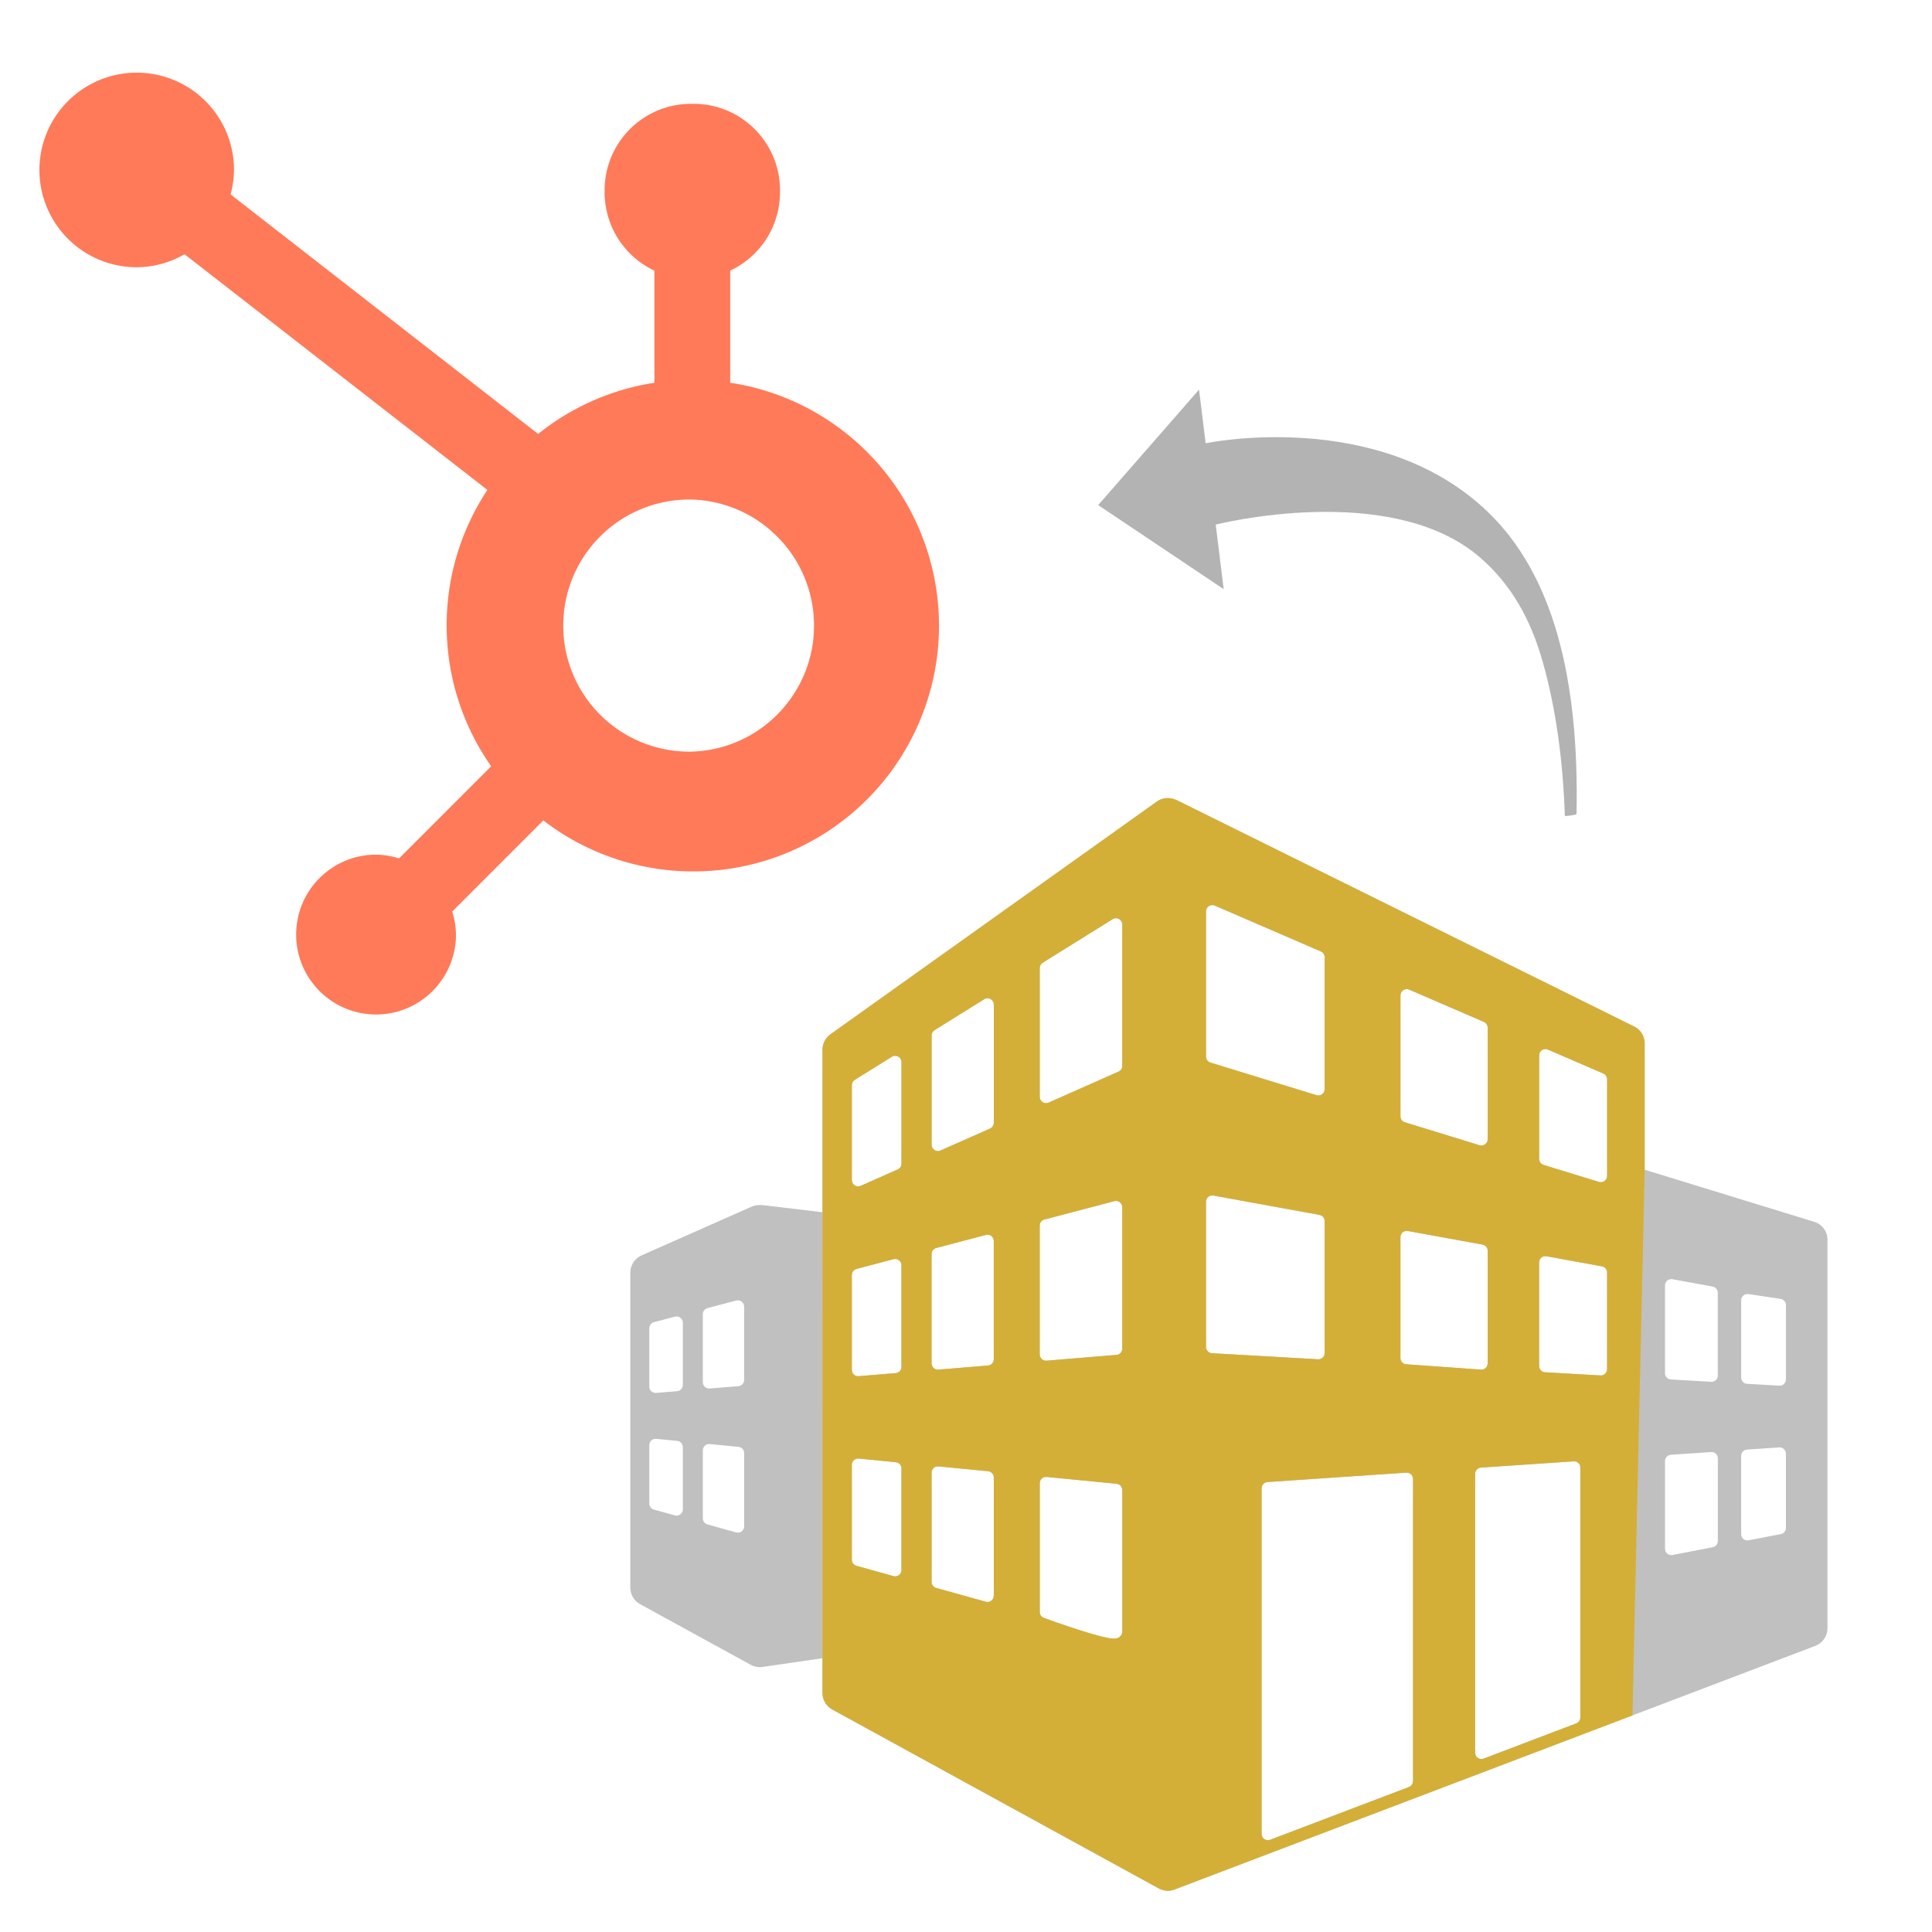
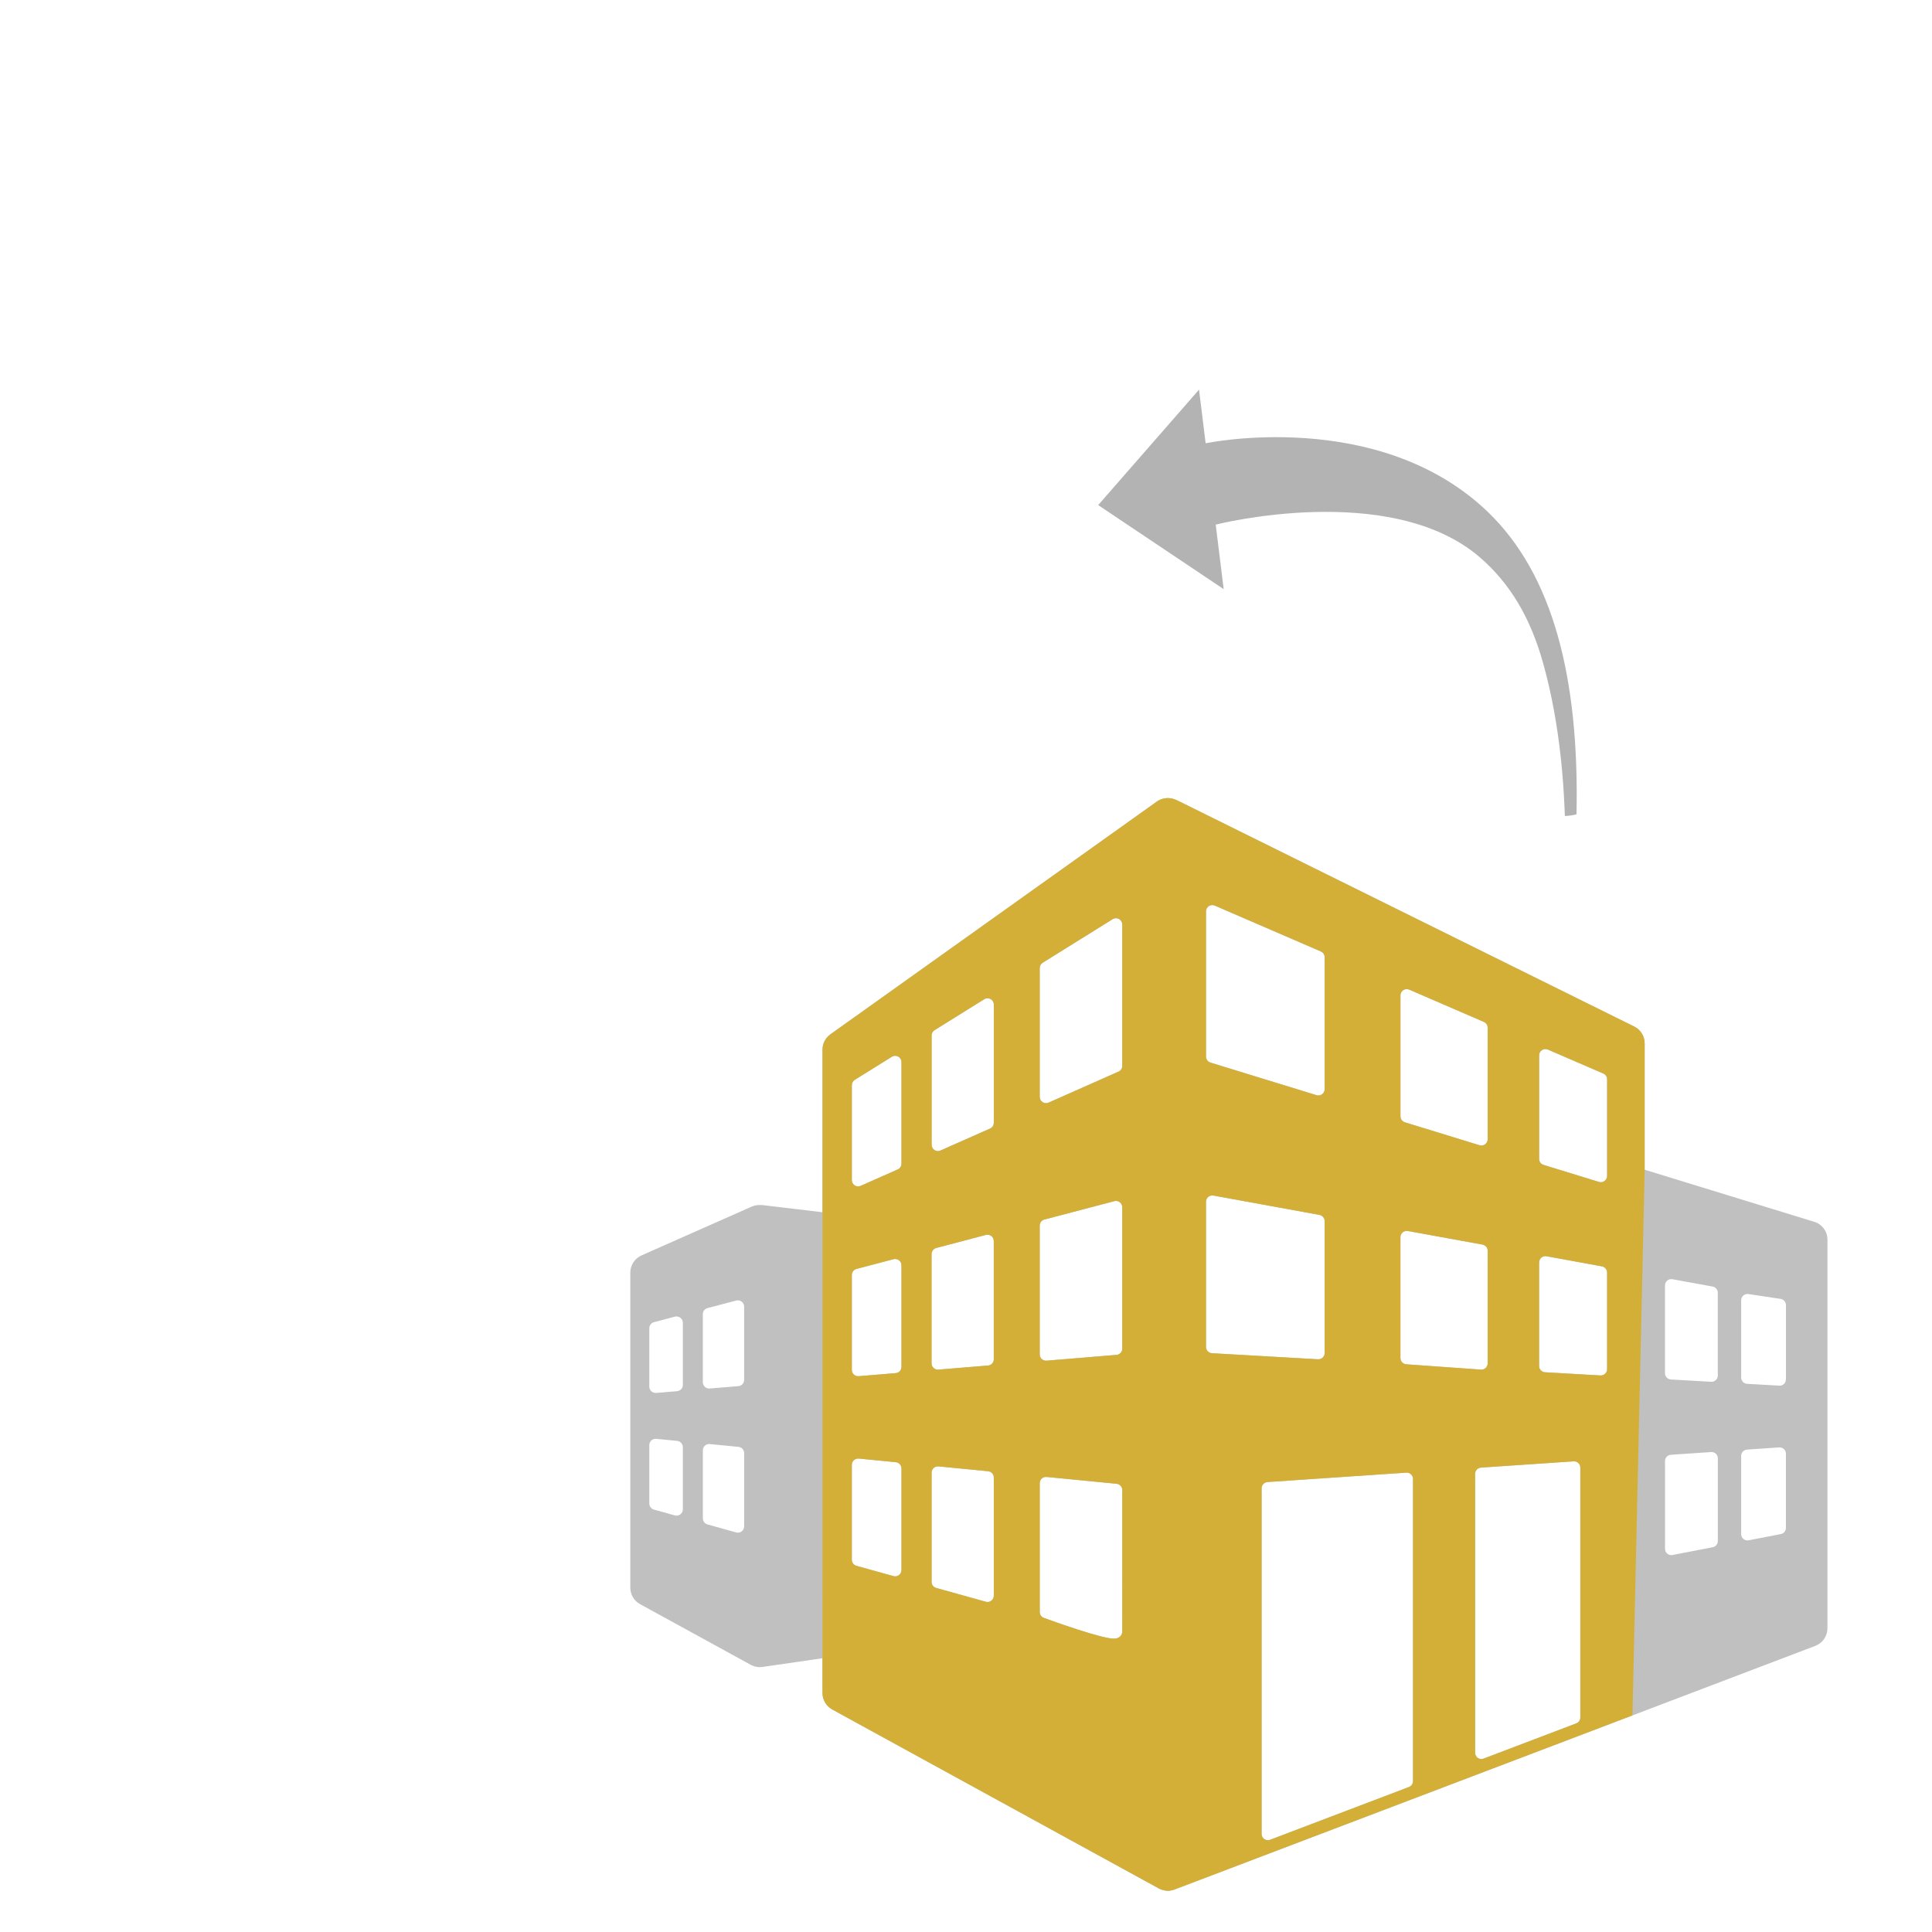
<svg xmlns="http://www.w3.org/2000/svg" xmlns:ns1="http://www.inkscape.org/namespaces/inkscape" xmlns:ns2="http://sodipodi.sourceforge.net/DTD/sodipodi-0.dtd" width="200" height="200" viewBox="0 0 52.917 52.917" version="1.1" id="svg8" ns1:version="1.2.2 (b0a8486541, 2022-12-01)" ns2:docname="icons-hubspot-agency.svg">
  <defs id="defs2" />
  <ns2:namedview id="base" pagecolor="#ffffff" bordercolor="#666666" borderopacity="1.0" ns1:pageopacity="0.0" ns1:pageshadow="2" ns1:zoom="2.8" ns1:cx="81.964286" ns1:cy="81.071429" ns1:document-units="mm" ns1:current-layer="layer1" ns1:document-rotation="0" showgrid="false" units="px" ns1:window-width="1769" ns1:window-height="703" ns1:window-x="87" ns1:window-y="162" ns1:window-maximized="0" ns1:showpageshadow="2" ns1:pagecheckerboard="0" ns1:deskcolor="#d1d1d1" />
  <g ns1:label="Calque 1" ns1:groupmode="layer" id="layer1" style="display:inline">
-     <path d="M 20,10.484 V 7.412 a 2.366,2.366 0 0 0 1.364,-2.132 v -0.07 c 0,-1.307 -1.059,-2.366 -2.366,-2.366 h -0.071 c -1.307,0 -2.366,1.059 -2.366,2.366 v 0.07 a 2.366,2.366 0 0 0 1.364,2.132 V 10.484 A 6.699,6.699 0 0 0 14.74,11.886 L 6.315,5.324 c 0.06,-0.217 0.091,-0.44 0.095,-0.664 A 2.665,2.665 0 1 0 3.742,7.32 2.636,2.636 0 0 0 5.054,6.963 l 8.296,6.456 c -1.525,2.304 -1.484,5.307 0.103,7.569 l -2.523,2.524 c -0.204,-0.065 -0.416,-0.1 -0.631,-0.103 -1.208,0.001 -2.187,0.981 -2.187,2.189 3.179e-4,1.208 0.98,2.188 2.188,2.188 1.208,3.17e-4 2.188,-0.979 2.189,-2.187 a 2.16,2.16 0 0 0 -0.103,-0.631 l 2.496,-2.497 c 2.23,1.717 5.294,1.865 7.679,0.371 2.385,-1.494 3.589,-4.315 3.018,-7.071 -0.572,-2.756 -2.798,-4.866 -5.581,-5.288 m -1.035,10.104 a 3.453,3.453 0 1 1 0,-6.904 c 1.858,0.065 3.332,1.59 3.333,3.45 0.001,1.859 -1.471,3.386 -3.329,3.453" fill="#ff7a59" id="path861" style="stroke-width:0.104" />
    <g style="fill:#c0c0c0;fill-opacity:1" id="g1131" transform="matrix(0.057,0,0,0.057,17.264,20.429)">
      <g id="g1120" style="fill-opacity:1;fill:#c0c0c0">
        <path d="M 568.891,228.697 487.41,203.666 v -60.698 c 0,-3.452 -1.946,-6.597 -5.043,-8.115 L 262.328,25.965 c -0.024,-0.012 -0.073,-0.012 -0.171,-0.012 -0.416,-0.221 -2.056,-0.979 -4.443,-0.845 -2.485,0.135 -4.296,1.334 -4.639,1.604 v 0 L 96.146,138.61 c -2.387,1.701 -3.807,4.443 -3.807,7.369 v 78.128 L 63.183,220.63 c -0.012,0 -0.098,0.012 -0.257,0.037 -0.379,-0.025 -1.261,-0.062 -2.093,0.049 -1.053,0.135 -1.958,0.478 -2.301,0.612 -0.049,0.012 -0.085,0.024 -0.085,0.024 L 5.386,244.854 C 2.106,246.298 0,249.554 0,253.128 v 151.371 c 0,3.317 1.812,6.365 4.7,7.932 l 53.183,29.156 c 0,0 1.396,0.808 3.072,1.016 1.494,0.195 2.583,0 2.583,0 l 28.788,-4.187 V 455.1 c 0,3.317 1.812,6.353 4.7,7.943 l 156.905,85.986 c 0,0 1.75,1.016 4.039,1.126 1.75,0.086 3.464,-0.551 3.464,-0.551 v -0.049 c 0.024,0 0.049,0 0.049,0 l 220.051,-83.66 87.883,-33.416 c 3.513,-1.334 5.839,-4.699 5.839,-8.457 v -186.66 c 0.036,-3.989 -2.559,-7.503 -6.365,-8.665 z M 25.251,366.874 c 0,0.942 -0.441,1.836 -1.2,2.398 -0.539,0.404 -1.175,0.624 -1.824,0.624 -0.27,0 -0.539,-0.036 -0.808,-0.109 l -10.073,-2.804 c -1.31,-0.367 -2.215,-1.554 -2.215,-2.913 v -28.078 c 0,-0.845 0.355,-1.665 0.991,-2.24 0.625,-0.575 1.469,-0.845 2.313,-0.759 l 10.073,0.979 c 1.542,0.159 2.729,1.444 2.729,2.999 v 29.902 h 0.014 z m 0,-59.793 c 0,1.579 -1.212,2.877 -2.779,3.011 l -10.073,0.833 c -0.074,0 -0.159,0 -0.245,0 -0.747,0 -1.481,-0.27 -2.044,-0.783 -0.624,-0.576 -0.979,-1.371 -0.979,-2.229 v -28.078 c 0,-1.371 0.93,-2.57 2.252,-2.913 l 10.074,-2.656 c 0.906,-0.232 1.86,-0.037 2.607,0.539 0.747,0.563 1.175,1.444 1.175,2.375 v 29.902 h 0.012 z m 29.45,67.981 c 0,0.942 -0.44,1.823 -1.188,2.398 -0.539,0.404 -1.175,0.612 -1.824,0.612 -0.269,0 -0.539,-0.037 -0.808,-0.11 l -13.807,-3.843 c -1.31,-0.355 -2.215,-1.555 -2.215,-2.901 V 338.5 c 0,-0.844 0.354,-1.664 0.991,-2.239 0.624,-0.575 1.469,-0.845 2.326,-0.759 l 13.807,1.346 c 1.555,0.147 2.729,1.444 2.729,2.999 v 35.215 z m 0,-70.405 c 0,1.567 -1.212,2.877 -2.766,3.012 l -13.819,1.138 c -0.085,0 -0.159,0 -0.245,0 -0.759,0 -1.493,-0.281 -2.044,-0.795 -0.625,-0.575 -0.979,-1.371 -0.979,-2.228 v -32.705 c 0,-1.371 0.931,-2.57 2.252,-2.925 l 13.819,-3.623 c 0.906,-0.245 1.86,-0.049 2.607,0.526 0.735,0.575 1.175,1.456 1.175,2.387 z m 75.582,91.385 c 0,0.942 -0.441,1.836 -1.188,2.398 -0.526,0.404 -1.175,0.624 -1.824,0.624 -0.281,0 -0.551,-0.036 -0.808,-0.11 l -17.809,-4.944 c -1.31,-0.367 -2.216,-1.555 -2.216,-2.901 V 345.49 c 0,-0.856 0.355,-1.665 0.992,-2.24 0.624,-0.575 1.469,-0.844 2.313,-0.783 l 17.809,1.751 c 1.554,0.146 2.729,1.444 2.729,2.998 v 48.826 z m 0,-97.627 c 0,1.567 -1.2,2.877 -2.766,2.999 l -17.81,1.469 c -0.073,0.013 -0.159,0.013 -0.245,0.013 -0.759,0 -1.493,-0.282 -2.044,-0.796 -0.625,-0.575 -0.979,-1.383 -0.979,-2.228 v -45.618 c 0,-1.371 0.93,-2.57 2.252,-2.913 l 17.809,-4.688 c 0.906,-0.232 1.873,-0.037 2.607,0.539 0.734,0.563 1.175,1.444 1.175,2.375 v 48.848 z m 0,-97.65 c 0,1.199 -0.698,2.289 -1.787,2.766 l -17.809,7.882 c -0.392,0.172 -0.808,0.27 -1.224,0.27 -0.575,0 -1.15,-0.171 -1.652,-0.49 -0.857,-0.563 -1.371,-1.518 -1.371,-2.534 v -45.618 c 0,-1.041 0.539,-2.008 1.42,-2.559 l 17.809,-11.089 c 0.931,-0.587 2.105,-0.612 3.06,-0.085 0.955,0.539 1.555,1.542 1.555,2.644 v 48.813 z m 44.37,207.602 c 0,0.942 -0.441,1.836 -1.188,2.399 -0.526,0.403 -1.175,0.624 -1.824,0.624 -0.269,0 -0.539,-0.037 -0.808,-0.11 l -23.856,-6.634 c -1.31,-0.355 -2.215,-1.555 -2.215,-2.901 v -52.521 c 0,-0.845 0.355,-1.665 0.991,-2.24 0.625,-0.562 1.469,-0.832 2.313,-0.759 l 23.868,2.325 c 1.542,0.159 2.717,1.444 2.717,2.999 v 56.818 z m 0,-113.624 c 0,1.579 -1.2,2.877 -2.767,3.011 l -23.855,1.971 c -0.086,0 -0.171,0.013 -0.257,0.013 -0.759,0 -1.481,-0.294 -2.044,-0.808 -0.624,-0.575 -0.979,-1.371 -0.979,-2.228 v -52.51 c 0,-1.371 0.93,-2.57 2.252,-2.913 L 170.858,235 c 0.906,-0.245 1.873,-0.049 2.607,0.526 0.747,0.575 1.175,1.456 1.175,2.387 v 56.83 z m 0,-113.623 c 0,1.2 -0.698,2.289 -1.787,2.767 L 149.01,194.45 c -0.392,0.184 -0.808,0.257 -1.224,0.257 -0.575,0 -1.15,-0.171 -1.64,-0.489 -0.856,-0.551 -1.371,-1.506 -1.371,-2.534 v -52.51 c 0,-1.041 0.539,-2.007 1.42,-2.558 l 23.855,-14.872 c 0.93,-0.587 2.105,-0.612 3.06,-0.086 0.955,0.539 1.555,1.542 1.555,2.644 v 56.818 z m 61.738,244.396 c 0,0.894 -0.343,1.75 -0.979,2.362 -1.102,1.113 -2.583,1.113 -3.097,1.113 0,0 0,0 -0.012,0 -5.949,0 -29.033,-8.311 -33.587,-9.963 -1.199,-0.429 -1.983,-1.566 -1.983,-2.84 v -61.886 c 0,-0.844 0.355,-1.664 0.979,-2.239 0.636,-0.575 1.481,-0.845 2.326,-0.759 l 33.623,3.28 c 1.542,0.159 2.729,1.456 2.729,2.998 0.001,0.662 -0.023,65.032 0.001,67.934 z m 0,-135.865 c 0,1.566 -1.211,2.877 -2.778,2.999 l -33.624,2.778 c -0.085,0 -0.171,0.013 -0.245,0.013 -0.759,0 -1.493,-0.294 -2.044,-0.809 -0.625,-0.575 -0.979,-1.37 -0.979,-2.228 v -61.885 c 0,-1.359 0.918,-2.57 2.252,-2.913 l 33.623,-8.837 c 0.906,-0.245 1.861,-0.049 2.607,0.526 0.746,0.575 1.175,1.457 1.175,2.387 v 67.968 h 0.013 z m 0,-135.875 c 0,1.199 -0.71,2.276 -1.799,2.754 l -33.623,14.896 c -0.392,0.184 -0.808,0.257 -1.224,0.257 -0.575,0 -1.15,-0.171 -1.652,-0.489 -0.857,-0.563 -1.371,-1.506 -1.371,-2.534 v -61.874 c 0,-1.052 0.539,-2.02 1.42,-2.57 l 33.624,-20.942 c 0.93,-0.587 2.105,-0.612 3.06,-0.086 0.955,0.539 1.554,1.542 1.554,2.644 v 67.944 z m 133.661,-33.868 c 0,-1.016 0.515,-1.958 1.359,-2.521 0.844,-0.563 1.921,-0.649 2.852,-0.257 l 35.888,15.52 c 1.102,0.478 1.823,1.567 1.823,2.778 v 53.599 c 0,0.955 -0.452,1.86 -1.224,2.423 -0.526,0.392 -1.15,0.6 -1.787,0.6 -0.294,0 -0.6,-0.049 -0.881,-0.135 l -35.888,-11.028 c -1.273,-0.392 -2.13,-1.566 -2.13,-2.876 v -58.103 z m 0,116.17 c 0,-0.894 0.392,-1.75 1.077,-2.313 0.686,-0.575 1.604,-0.808 2.473,-0.649 l 35.9,6.536 c 1.432,0.27 2.472,1.506 2.472,2.962 v 54.1 c 0,0.832 -0.343,1.641 -0.967,2.216 -0.562,0.526 -1.297,0.808 -2.056,0.808 -0.074,0 -0.147,-0.013 -0.209,-0.013 l -35.887,-2.558 c -1.579,-0.11 -2.804,-1.42 -2.804,-2.999 v -58.09 z M 276.624,79.516 c 0,-1.016 0.514,-1.958 1.359,-2.521 0.844,-0.551 1.921,-0.649 2.852,-0.245 l 50.98,22.044 c 1.102,0.478 1.823,1.567 1.823,2.779 v 63.391 c 0,0.955 -0.452,1.861 -1.224,2.424 -0.526,0.392 -1.163,0.6 -1.787,0.6 -0.294,0 -0.6,-0.049 -0.894,-0.135 l -50.979,-15.667 c -1.273,-0.379 -2.13,-1.555 -2.13,-2.876 z m 0,209.303 v -69.768 c 0,-0.894 0.392,-1.75 1.077,-2.313 0.686,-0.575 1.591,-0.808 2.473,-0.649 l 50.979,9.291 c 1.432,0.269 2.484,1.518 2.484,2.974 v 63.39 c 0,0.833 -0.343,1.628 -0.954,2.203 -0.563,0.526 -1.31,0.82 -2.068,0.82 -0.062,0 -0.123,0 -0.172,-0.012 l -50.979,-2.913 c -1.591,-0.11 -2.84,-1.419 -2.84,-3.023 z m 99.462,208.656 c 0,1.261 -0.783,2.362 -1.945,2.815 l -66.721,25.361 c -0.343,0.134 -0.71,0.195 -1.064,0.195 -0.601,0 -1.212,-0.184 -1.714,-0.526 -0.82,-0.563 -1.298,-1.493 -1.298,-2.484 V 356.764 c 0,-1.592 1.225,-2.901 2.815,-3.012 l 66.721,-4.517 c 0.844,-0.061 1.652,0.245 2.264,0.809 0.612,0.562 0.955,1.358 0.955,2.203 v 145.228 z m 80.405,-30.577 c 0,1.261 -0.771,2.375 -1.946,2.815 l -44.518,16.928 c -0.354,0.135 -0.709,0.208 -1.076,0.208 -0.601,0 -1.2,-0.195 -1.714,-0.538 -0.808,-0.563 -1.298,-1.493 -1.298,-2.484 V 349.823 c 0,-1.591 1.225,-2.9 2.815,-3.011 l 44.517,-3.012 c 0.845,-0.061 1.652,0.233 2.265,0.796 0.612,0.563 0.955,1.371 0.955,2.203 z m 12.864,-167.393 c 0,0.832 -0.343,1.628 -0.955,2.203 -0.563,0.526 -1.31,0.82 -2.068,0.82 -0.062,0 -0.122,0 -0.172,0 l -26.634,-1.53 c -1.591,-0.098 -2.84,-1.408 -2.84,-3.011 V 248.22 c 0,-0.894 0.404,-1.75 1.077,-2.326 0.698,-0.575 1.604,-0.796 2.484,-0.649 l 26.622,4.859 c 1.433,0.257 2.485,1.505 2.485,2.962 v 46.439 z m 0,-92.853 c 0,0.955 -0.453,1.861 -1.225,2.424 -0.526,0.392 -1.162,0.6 -1.787,0.6 -0.293,0 -0.6,-0.049 -0.894,-0.147 l -26.622,-8.176 c -1.272,-0.392 -2.129,-1.567 -2.129,-2.876 v -49.768 c 0,-1.016 0.514,-1.958 1.358,-2.521 0.844,-0.563 1.922,-0.649 2.852,-0.245 l 26.635,11.506 c 1.102,0.478 1.823,1.566 1.823,2.778 v 46.426 h -0.011 z m 53.219,175.46 c 0,1.444 -1.027,2.693 -2.447,2.962 l -19.352,3.733 c -0.196,0.037 -0.38,0.049 -0.563,0.049 -0.697,0 -1.383,-0.244 -1.922,-0.697 -0.697,-0.563 -1.089,-1.42 -1.089,-2.313 v -42.191 c 0,-1.591 1.224,-2.9 2.815,-3.011 l 19.352,-1.31 c 0.832,-0.049 1.652,0.244 2.264,0.808 0.612,0.562 0.955,1.358 0.955,2.203 v 39.768 h -0.013 z m 0,-79.548 c 0,0.82 -0.342,1.616 -0.954,2.191 -0.563,0.526 -1.298,0.819 -2.068,0.819 -0.062,0 -0.11,0 -0.172,0 l -19.352,-1.113 c -1.591,-0.098 -2.839,-1.407 -2.839,-3.011 v -42.19 c 0,-0.893 0.392,-1.738 1.076,-2.313 0.686,-0.575 1.592,-0.808 2.473,-0.661 l 19.34,3.525 c 1.432,0.257 2.484,1.518 2.484,2.974 v 39.779 z m 32.718,73.233 c 0,1.444 -1.028,2.692 -2.448,2.962 l -15.483,2.986 c -0.195,0.037 -0.379,0.049 -0.562,0.049 -0.698,0 -1.384,-0.244 -1.922,-0.697 -0.698,-0.575 -1.09,-1.42 -1.09,-2.313 v -37.626 c 0,-1.579 1.236,-2.889 2.815,-2.999 l 15.472,-1.053 c 0.832,-0.061 1.652,0.245 2.265,0.796 0.611,0.575 0.954,1.371 0.954,2.216 v 35.679 z m 0,-71.372 c 0,0.833 -0.343,1.628 -0.942,2.203 -0.562,0.526 -1.297,0.82 -2.068,0.82 -0.062,0 -0.11,0 -0.172,-0.012 l -15.471,-0.882 c -1.592,-0.086 -2.84,-1.407 -2.84,-3.011 v -37.136 c 0,-0.881 0.379,-1.726 1.053,-2.301 0.661,-0.575 1.542,-0.82 2.411,-0.698 l 15.483,2.338 c 1.481,0.22 2.559,1.494 2.559,2.987 v 35.691 h -0.013 z" id="path1118" style="fill:#c0c0c0;fill-opacity:1" />
      </g>
    </g>
    <path style="clip-rule:evenodd;fill-rule:evenodd;stroke-width:0.05;fill:#b3b3b3;fill-opacity:1" id="path5-3" d="M 42.861,22.35 C 42.808,20.803 42.612,19.4 42.262,18.152 41.923,16.94 41.374,15.988 40.527,15.26 38.075,13.153 33.298,14.369 33.298,14.369 l 0.218,1.767 -3.437,-2.302 2.762,-3.162 0.181,1.469 c 0,0 4.73,-0.997 7.726,1.877 1.775,1.703 2.512,4.521 2.432,8.284 -0.013,0.013 -0.223,0.049 -0.32,0.048 z" />
  </g>
  <g ns1:groupmode="layer" id="layer2" ns1:label="Calque 2" style="display:inline">
    <g style="fill:#d4af37;fill-opacity:1" id="g1131-1" transform="matrix(0.057,0,0,0.057,17.265,20.429)">
      <g id="g1120-5" style="fill-opacity:1;fill:#d4af37">
        <path d="m 487.41,203.666 v -60.698 c 0,-3.452 -1.946,-6.597 -5.043,-8.115 L 262.328,25.965 c -0.024,-0.012 -0.073,-0.012 -0.171,-0.012 -0.416,-0.221 -2.056,-0.979 -4.443,-0.845 -2.485,0.135 -4.296,1.334 -4.639,1.604 v 0 L 96.146,138.61 c -2.387,1.701 -3.807,4.443 -3.807,7.369 v 78.128 L 92.326,438.416 V 455.1 c 0,3.317 1.812,6.353 4.7,7.943 l 156.905,85.986 c 0,0 1.75,1.016 4.039,1.126 1.75,0.086 3.464,-0.551 3.464,-0.551 v -0.049 h 0.049 l 220.051,-83.66 z M 130.283,396.042 c 0,0.942 -0.441,1.836 -1.188,2.398 -0.526,0.404 -1.175,0.624 -1.824,0.624 -0.281,0 -0.551,-0.036 -0.808,-0.11 l -17.809,-4.944 c -1.31,-0.367 -2.216,-1.555 -2.216,-2.901 V 345.49 c 0,-0.856 0.355,-1.665 0.992,-2.24 0.624,-0.575 1.469,-0.844 2.313,-0.783 l 17.809,1.751 c 1.554,0.146 2.729,1.444 2.729,2.998 v 48.826 z m 0,-97.627 c 0,1.567 -1.2,2.877 -2.766,2.999 l -17.81,1.469 c -0.073,0.013 -0.159,0.013 -0.245,0.013 -0.759,0 -1.493,-0.282 -2.044,-0.796 -0.625,-0.575 -0.979,-1.383 -0.979,-2.228 v -45.618 c 0,-1.371 0.93,-2.57 2.252,-2.913 l 17.809,-4.688 c 0.906,-0.232 1.873,-0.037 2.607,0.539 0.734,0.563 1.175,1.444 1.175,2.375 v 48.848 z m 0,-97.65 c 0,1.199 -0.698,2.289 -1.787,2.766 l -17.809,7.882 c -0.392,0.172 -0.808,0.27 -1.224,0.27 -0.575,0 -1.15,-0.171 -1.652,-0.49 -0.857,-0.563 -1.371,-1.518 -1.371,-2.534 v -45.618 c 0,-1.041 0.539,-2.008 1.42,-2.559 l 17.809,-11.089 c 0.931,-0.587 2.105,-0.612 3.06,-0.085 0.955,0.539 1.555,1.542 1.555,2.644 v 48.813 z m 44.37,207.602 c 0,0.942 -0.441,1.836 -1.188,2.399 -0.526,0.403 -1.175,0.624 -1.824,0.624 -0.269,0 -0.539,-0.037 -0.808,-0.11 l -23.856,-6.634 c -1.31,-0.355 -2.215,-1.555 -2.215,-2.901 v -52.521 c 0,-0.845 0.355,-1.665 0.991,-2.24 0.625,-0.562 1.469,-0.832 2.313,-0.759 l 23.868,2.325 c 1.542,0.159 2.717,1.444 2.717,2.999 v 56.818 z m 0,-113.624 c 0,1.579 -1.2,2.877 -2.767,3.011 l -23.855,1.971 c -0.086,0 -0.171,0.013 -0.257,0.013 -0.759,0 -1.481,-0.294 -2.044,-0.808 -0.624,-0.575 -0.979,-1.371 -0.979,-2.228 v -52.51 c 0,-1.371 0.93,-2.57 2.252,-2.913 L 170.858,235 c 0.906,-0.245 1.873,-0.049 2.607,0.526 0.747,0.575 1.175,1.456 1.175,2.387 v 56.83 z m 0,-113.623 c 0,1.2 -0.698,2.289 -1.787,2.767 L 149.01,194.45 c -0.392,0.184 -0.808,0.257 -1.224,0.257 -0.575,0 -1.15,-0.171 -1.64,-0.489 -0.856,-0.551 -1.371,-1.506 -1.371,-2.534 v -52.51 c 0,-1.041 0.539,-2.007 1.42,-2.558 l 23.855,-14.872 c 0.93,-0.587 2.105,-0.612 3.06,-0.086 0.955,0.539 1.555,1.542 1.555,2.644 v 56.818 z m 61.738,244.396 c 0,0.894 -0.343,1.75 -0.979,2.362 -1.102,1.113 -2.583,1.113 -3.097,1.113 h -0.012 c -5.949,0 -29.033,-8.311 -33.587,-9.963 -1.199,-0.429 -1.983,-1.566 -1.983,-2.84 v -61.886 c 0,-0.844 0.355,-1.664 0.979,-2.239 0.636,-0.575 1.481,-0.845 2.326,-0.759 l 33.623,3.28 c 1.542,0.159 2.729,1.456 2.729,2.998 0.001,0.662 -0.023,65.032 0.001,67.934 z m 0,-135.865 c 0,1.566 -1.211,2.877 -2.778,2.999 l -33.624,2.778 c -0.085,0 -0.171,0.013 -0.245,0.013 -0.759,0 -1.493,-0.294 -2.044,-0.809 -0.625,-0.575 -0.979,-1.37 -0.979,-2.228 v -61.885 c 0,-1.359 0.918,-2.57 2.252,-2.913 l 33.623,-8.837 c 0.906,-0.245 1.861,-0.049 2.607,0.526 0.746,0.575 1.175,1.457 1.175,2.387 v 67.968 h 0.013 z m 0,-135.875 c 0,1.199 -0.71,2.276 -1.799,2.754 l -33.623,14.896 c -0.392,0.184 -0.808,0.257 -1.224,0.257 -0.575,0 -1.15,-0.171 -1.652,-0.489 -0.857,-0.563 -1.371,-1.506 -1.371,-2.534 v -61.874 c 0,-1.052 0.539,-2.02 1.42,-2.57 l 33.624,-20.942 c 0.93,-0.587 2.105,-0.612 3.06,-0.086 0.955,0.539 1.554,1.542 1.554,2.644 v 67.944 z m 133.661,-33.868 c 0,-1.016 0.515,-1.958 1.359,-2.521 0.844,-0.563 1.921,-0.649 2.852,-0.257 l 35.888,15.52 c 1.102,0.478 1.823,1.567 1.823,2.778 v 53.599 c 0,0.955 -0.452,1.86 -1.224,2.423 -0.526,0.392 -1.15,0.6 -1.787,0.6 -0.294,0 -0.6,-0.049 -0.881,-0.135 l -35.888,-11.028 c -1.273,-0.392 -2.13,-1.566 -2.13,-2.876 v -58.103 z m 0,116.17 c 0,-0.894 0.392,-1.75 1.077,-2.313 0.686,-0.575 1.604,-0.808 2.473,-0.649 l 35.9,6.536 c 1.432,0.27 2.472,1.506 2.472,2.962 v 54.1 c 0,0.832 -0.343,1.641 -0.967,2.216 -0.562,0.526 -1.297,0.808 -2.056,0.808 -0.074,0 -0.147,-0.013 -0.209,-0.013 l -35.887,-2.558 c -1.579,-0.11 -2.804,-1.42 -2.804,-2.999 v -58.09 z M 276.624,79.516 c 0,-1.016 0.514,-1.958 1.359,-2.521 0.844,-0.551 1.921,-0.649 2.852,-0.245 l 50.98,22.044 c 1.102,0.478 1.823,1.567 1.823,2.779 v 63.391 c 0,0.955 -0.452,1.861 -1.224,2.424 -0.526,0.392 -1.163,0.6 -1.787,0.6 -0.294,0 -0.6,-0.049 -0.894,-0.135 l -50.979,-15.667 c -1.273,-0.379 -2.13,-1.555 -2.13,-2.876 z m 0,209.303 v -69.768 c 0,-0.894 0.392,-1.75 1.077,-2.313 0.686,-0.575 1.591,-0.808 2.473,-0.649 l 50.979,9.291 c 1.432,0.269 2.484,1.518 2.484,2.974 v 63.39 c 0,0.833 -0.343,1.628 -0.954,2.203 -0.563,0.526 -1.31,0.82 -2.068,0.82 -0.062,0 -0.123,0 -0.172,-0.012 l -50.979,-2.913 c -1.591,-0.11 -2.84,-1.419 -2.84,-3.023 z m 99.462,208.656 c 0,1.261 -0.783,2.362 -1.945,2.815 l -66.721,25.361 c -0.343,0.134 -0.71,0.195 -1.064,0.195 -0.601,0 -1.212,-0.184 -1.714,-0.526 -0.82,-0.563 -1.298,-1.493 -1.298,-2.484 V 356.764 c 0,-1.592 1.225,-2.901 2.815,-3.012 l 66.721,-4.517 c 0.844,-0.061 1.652,0.245 2.264,0.809 0.612,0.562 0.955,1.358 0.955,2.203 v 145.228 z m 80.405,-30.577 c 0,1.261 -0.771,2.375 -1.946,2.815 l -44.518,16.928 c -0.354,0.135 -0.709,0.208 -1.076,0.208 -0.601,0 -1.2,-0.195 -1.714,-0.538 -0.808,-0.563 -1.298,-1.493 -1.298,-2.484 V 349.823 c 0,-1.591 1.225,-2.9 2.815,-3.011 l 44.517,-3.012 c 0.845,-0.061 1.652,0.233 2.265,0.796 0.612,0.563 0.955,1.371 0.955,2.203 z m 12.864,-167.393 c 0,0.832 -0.343,1.628 -0.955,2.203 -0.563,0.526 -1.31,0.82 -2.068,0.82 h -0.172 l -26.634,-1.53 c -1.591,-0.098 -2.84,-1.408 -2.84,-3.011 V 248.22 c 0,-0.894 0.404,-1.75 1.077,-2.326 0.698,-0.575 1.604,-0.796 2.484,-0.649 l 26.622,4.859 c 1.433,0.257 2.485,1.505 2.485,2.962 v 46.439 z m 0,-92.853 c 0,0.955 -0.453,1.861 -1.225,2.424 -0.526,0.392 -1.162,0.6 -1.787,0.6 -0.293,0 -0.6,-0.049 -0.894,-0.147 l -26.622,-8.176 c -1.272,-0.392 -2.129,-1.567 -2.129,-2.876 v -49.768 c 0,-1.016 0.514,-1.958 1.358,-2.521 0.844,-0.563 1.922,-0.649 2.852,-0.245 l 26.635,11.506 c 1.102,0.478 1.823,1.566 1.823,2.778 v 46.426 h -0.011 z" id="path1118-6" ns2:nodetypes="csccccsccsccsccccccccccsccsscccscccccscsscccscccccscsscccsccccsccsscccscccccscsscccscccccscsscccsccccsscsscccccsccscssccssccscccscsscccscccsccsscsccsccccccsscsccsccscccsscsccsssscccsscsccscccscsscccsccsccscsscccssccsccsscccsccccsccsssccsccc" style="fill:#d4af37;fill-opacity:1" />
      </g>
    </g>
  </g>
</svg>